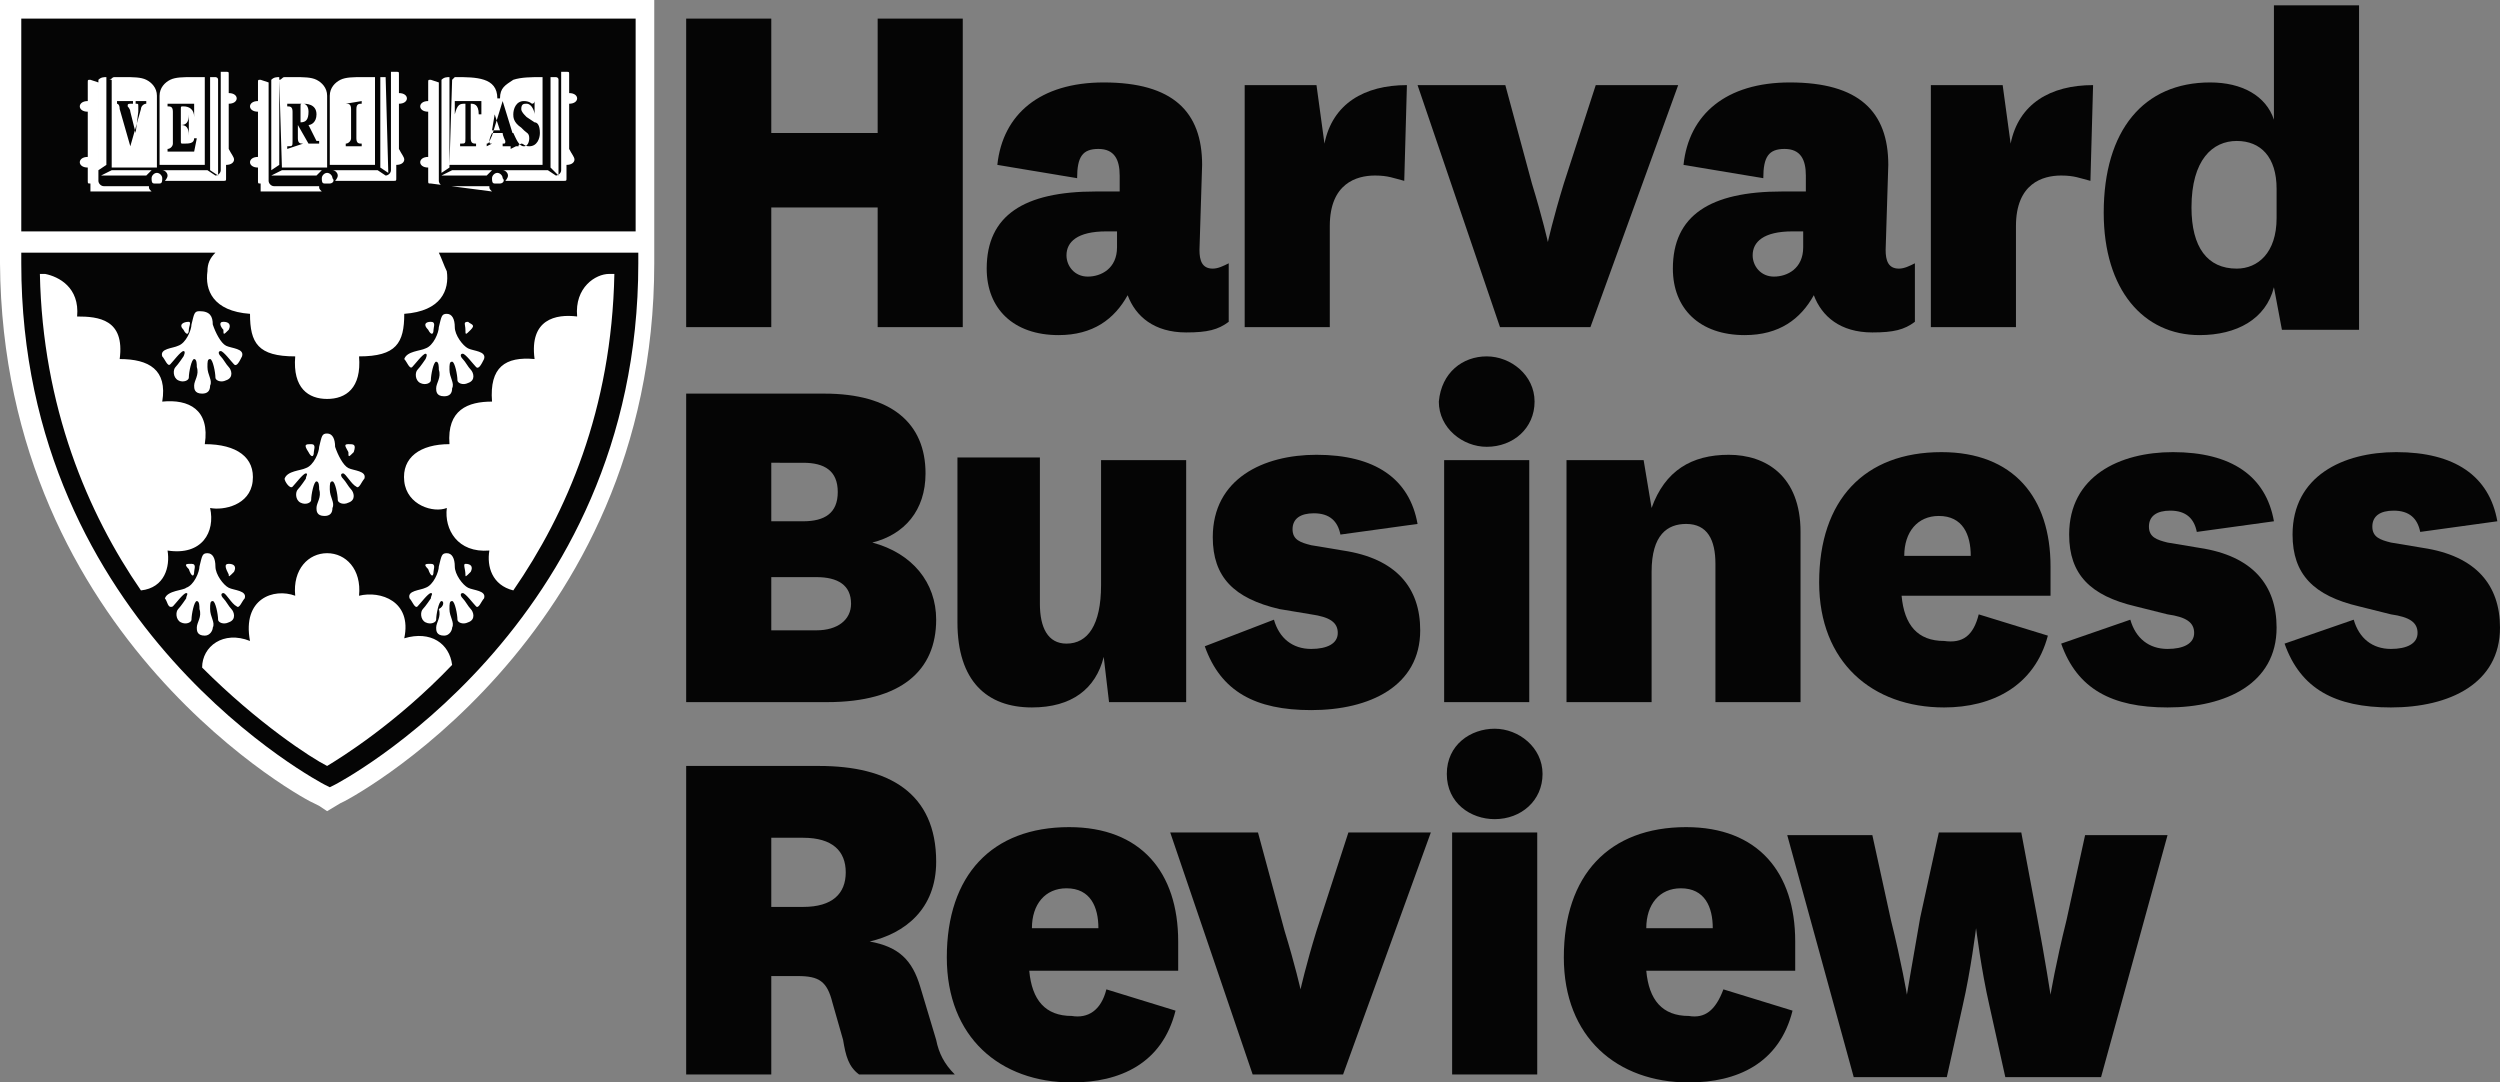
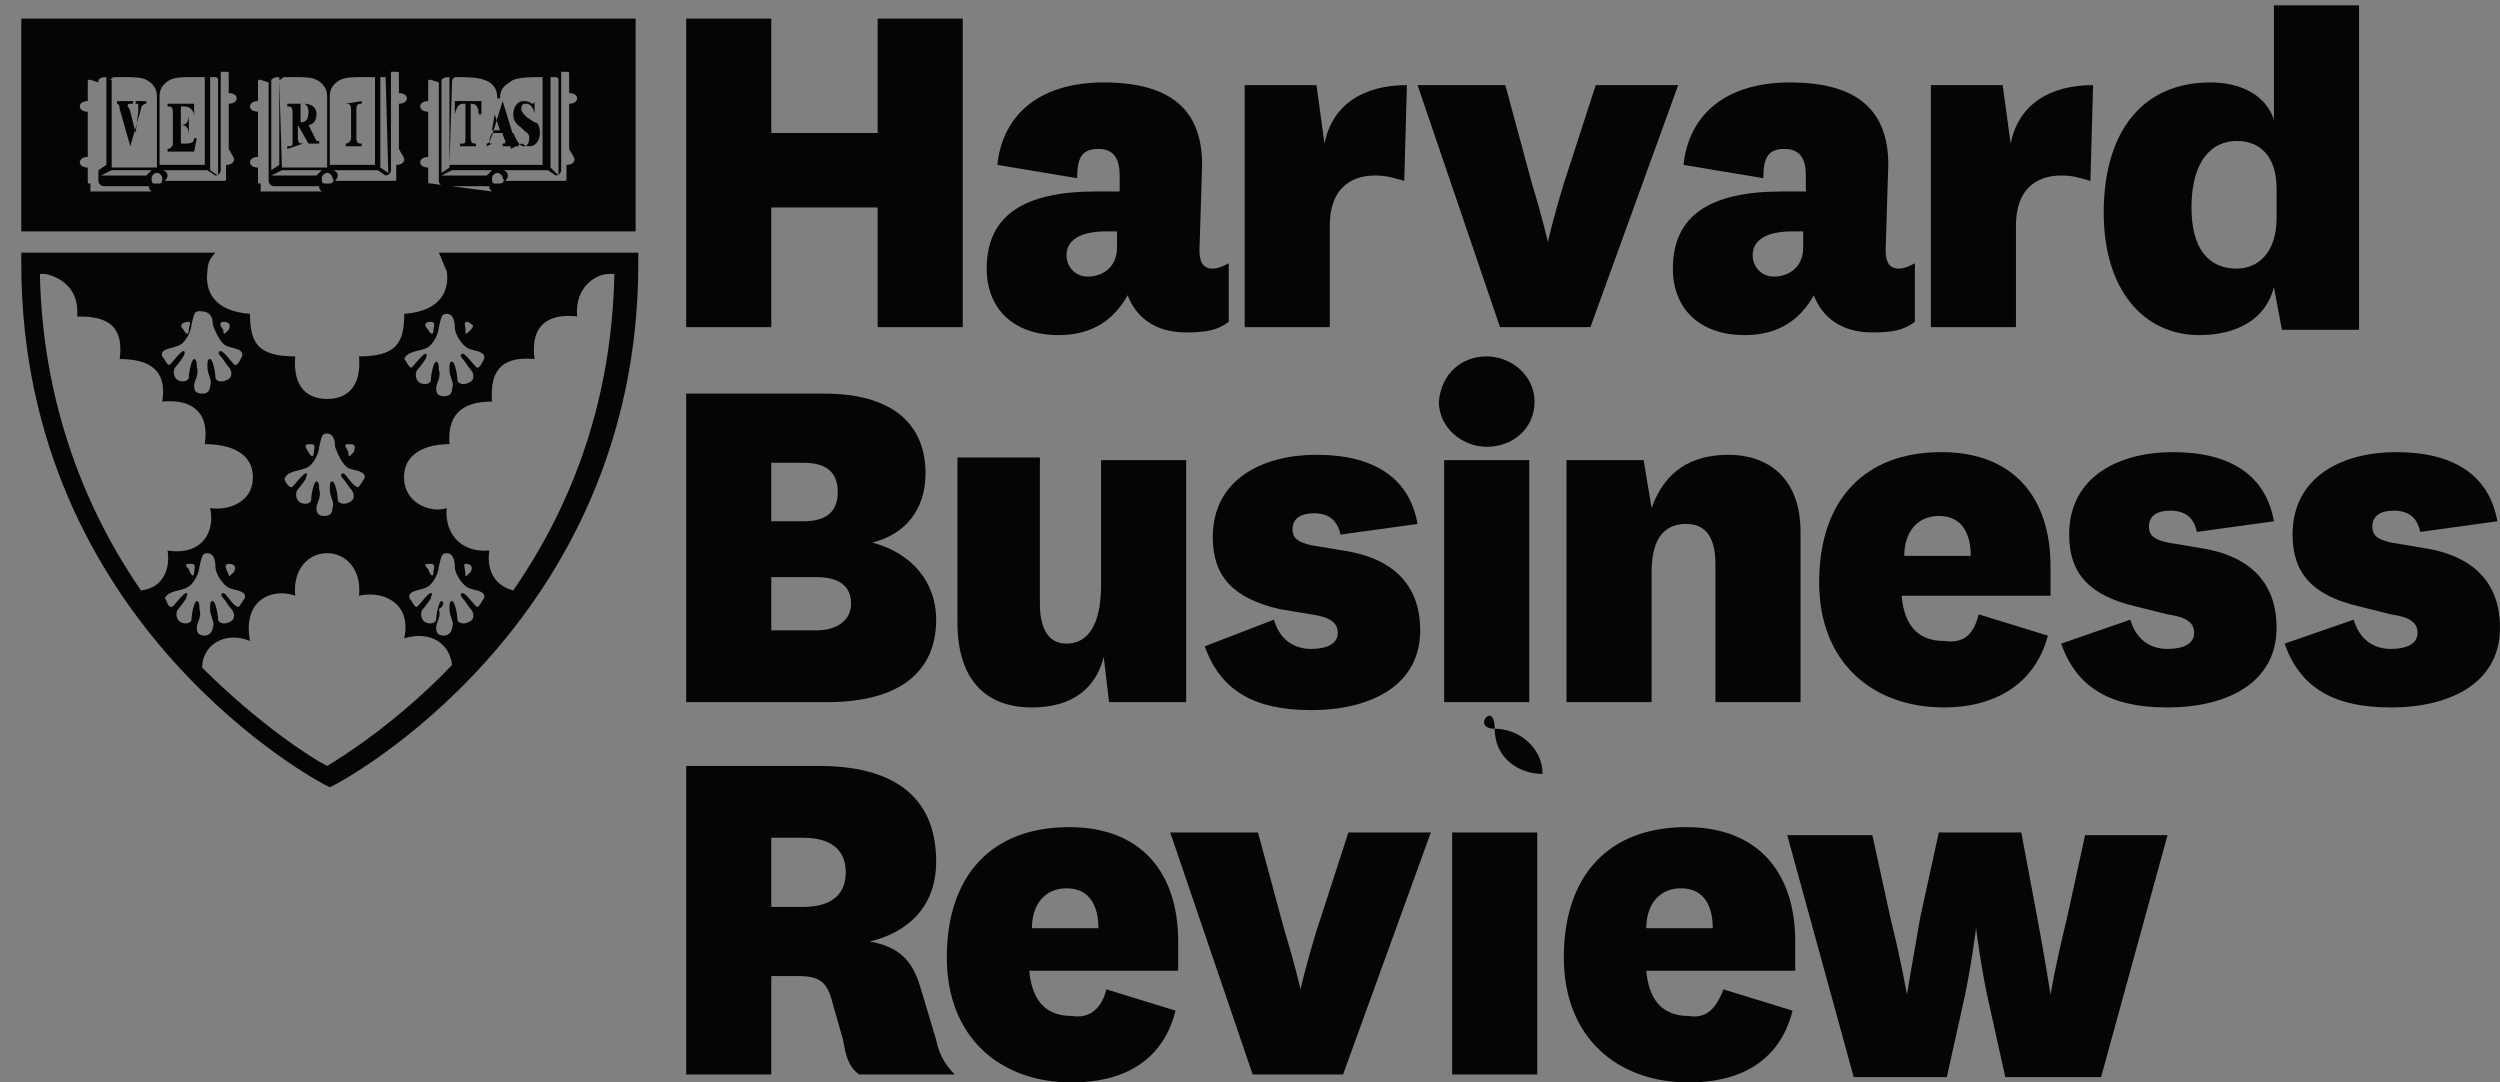
<svg xmlns="http://www.w3.org/2000/svg" version="1.1" id="Layer_1" x="0px" y="0px" width="94px" height="40.7px" viewBox="0 0 94 40.7" style="enable-background:new 0 0 94 40.7;" xml:space="preserve">
  <rect x="0" y="0" width="94" height="40.7" fill="#808080" stroke="none" />
  <style type="text/css">
	.st0{fill:#FFFFFF;}
	.st1{fill:#050505;}
</style>
-   <path class="st0" d="M12,30.3l-0.2-0.1C11.7,30.2,0.1,24.1,0,9.9l0,0V9.5V0h24.6v9.5v0.4c0,14.2-11.7,20.3-11.8,20.3l0,0l-0.5,0.3  L12,30.3L12,30.3z" />
  <path class="st1" d="M0.8,0.7v8h23.1v-8H0.8z M20.7,2.9c0.1,0,0.2,0,0.2,0S21,2.9,21,3v3.6l-0.3-0.3c0,0,0,0,0-0.1L20.7,2.9  L20.7,2.9z M20.9,6.6h-1.8c0-0.1-0.1-0.2-0.2-0.2h1.6c0,0,0,0,0.1,0L20.9,6.6z M17,3l0.1-0.1c0,0,0,0,0.1,0l0,0c0.3,0,0.7,0,1,0.1  s0.5,0.3,0.5,0.7h0.1c0-0.4,0.2-0.5,0.5-0.7c0.3-0.1,0.7-0.1,1-0.1l0,0l0,0h0.1l0,0l0,0v3.3l0,0h-3.5l0,0L17,3L17,3z M17,6.4h1.5  c-0.1,0.1-0.1,0.1-0.2,0.2h-1.7l0,0L17,6.4L17,6.4z M16.6,3C16.6,3,16.6,2.9,16.6,3c0.1-0.1,0.2-0.1,0.3-0.1l0,0v3.3c0,0,0,0,0,0.1  l-0.3,0.2V3L16.6,3z M14.5,2.9C14.5,2.9,14.6,3,14.5,2.9l0.1,3.6l-0.3-0.2c0,0,0,0,0-0.1V2.9l0,0C14.4,2.9,14.4,2.9,14.5,2.9z   M14.5,6.6L14.5,6.6h-1.8c0-0.1-0.1-0.2-0.2-0.2h1.6c0,0,0,0,0.1,0L14.5,6.6z M12.4,3.6c0-0.3,0.2-0.5,0.4-0.6s0.5-0.1,0.8-0.1  c0.2,0,0.3,0,0.4,0h0.1l0,0l0,0v3.3l0,0h-1.7V3.6L12.4,3.6z M10.5,3C10.6,3,10.6,2.9,10.5,3c0.1,0,0.1-0.1,0.2-0.1  c0.1,0,0.2,0,0.4,0c0.3,0,0.6,0,0.8,0.1s0.4,0.3,0.4,0.6v2.7h-1.7l0,0L10.5,3L10.5,3z M10.6,6.4h1.5C12,6.5,12,6.5,11.9,6.6h-1.7  l0,0L10.6,6.4C10.5,6.4,10.6,6.4,10.6,6.4z M10.2,3C10.2,3,10.2,2.9,10.2,3c0.1-0.1,0.2-0.1,0.3-0.1l0,0v3.3l0,0l-0.3,0.2  C10.2,6.5,10.2,3,10.2,3z M7.9,2.9c0.1,0,0.2,0,0.2,0s0.1,0,0.1,0.1v3.6L7.9,6.4c0,0,0,0,0-0.1V2.9L7.9,2.9z M8.1,6.6H6.3  c0-0.1-0.1-0.2-0.2-0.2h1.6c0,0,0,0,0.1,0L8.1,6.6z M6,3.6C6,3.3,6.2,3.1,6.4,3s0.5-0.1,0.8-0.1c0.2,0,0.3,0,0.4,0h0.1l0,0l0,0v3.3  l0,0H6V3.6L6,3.6z M4.1,3C4.1,3,4.2,2.9,4.1,3c0.1,0,0.1-0.1,0.2-0.1c0.1,0,0.2,0,0.4,0c0.3,0,0.6,0,0.8,0.1s0.4,0.3,0.4,0.6l0,0  v2.7H4.2l0,0V3H4.1z M4.2,6.4h1.5C5.6,6.5,5.6,6.5,5.5,6.6H3.8l0,0L4.2,6.4C4.1,6.4,4.2,6.4,4.2,6.4z M3.7,3C3.7,3,3.8,2.9,3.7,3  C3.8,2.9,3.9,2.9,4,2.9l0,0v3.3l0,0L3.7,6.4V3L3.7,3z M3.4,6.9c-0.1,0-0.1,0-0.1-0.1V6.3C3.1,6.3,3,6.2,3,6.1s0.1-0.2,0.3-0.2V4.2  C3.1,4.2,3,4.1,3,4s0.1-0.2,0.3-0.2V3.1C3.3,3,3.3,3,3.4,3l0.3,0.1v0.1v3.6C3.7,6.9,3.8,7,3.9,7h1.7c0,0.1,0,0.1,0.1,0.2H3.4V6.9z   M6,6.9H5.8c-0.1,0-0.1-0.1-0.1-0.2s0.1-0.2,0.2-0.2c0.1,0,0.2,0.1,0.2,0.2C6.1,6.8,6.1,6.9,6,6.9z M8.8,6c0,0.1-0.1,0.2-0.3,0.2  v0.5c0,0.1,0,0.1-0.1,0.1H6.2c0,0,0.1-0.1,0.1-0.2h1.8c0.1,0,0.2-0.1,0.2-0.2V2.8V2.7h0.2c0.1,0,0.1,0,0.1,0.1v0.7  c0.2,0,0.3,0.1,0.3,0.2S8.8,3.9,8.6,3.9v1.7C8.7,5.8,8.8,5.9,8.8,6z M9.8,6.9c-0.1,0-0.1,0-0.1-0.1V6.3c-0.2,0-0.3-0.1-0.3-0.2  s0.1-0.2,0.3-0.2V4.2C9.5,4.2,9.4,4.1,9.4,4s0.1-0.2,0.3-0.2V3.1C9.7,3,9.7,3,9.8,3l0.3,0.1v0.1v3.6c0,0.1,0.1,0.2,0.2,0.2H12  c0,0.1,0,0.1,0.1,0.2H9.8V6.9z M12.4,6.9h-0.2c-0.1,0-0.1-0.1-0.1-0.2s0.1-0.2,0.2-0.2c0.1,0,0.2,0.1,0.2,0.2  C12.6,6.8,12.5,6.9,12.4,6.9z M15.2,6c0,0.1-0.1,0.2-0.3,0.2v0.5c0,0.1,0,0.1-0.1,0.1h-2.2c0,0,0.1-0.1,0.1-0.2h1.8  c0.1,0,0.2-0.1,0.2-0.2V2.8V2.7h0.2c0.1,0,0.1,0,0.1,0.1v0.7c0.2,0,0.3,0.1,0.3,0.2S15.2,3.9,15,3.9v1.7C15.1,5.8,15.2,5.9,15.2,6z   M16.2,6.9c-0.1,0-0.1,0-0.1-0.1V6.3c-0.2,0-0.3-0.1-0.3-0.2s0.1-0.2,0.3-0.2V4.2c-0.2,0-0.3-0.1-0.3-0.2s0.1-0.2,0.3-0.2V3.1  c0-0.1,0-0.1,0.1-0.1l0.3,0.1c0,0,0,0,0,0.1v3.6c0,0.1,0.1,0.2,0.2,0.2h1.7c0,0.1,0,0.1,0.1,0.2L16.2,6.9L16.2,6.9z M18.8,6.9h-0.2  c-0.1,0-0.1-0.1-0.1-0.2s0.1-0.2,0.2-0.2s0.2,0.1,0.2,0.2C19,6.8,18.9,6.9,18.8,6.9z M21.6,6c0,0.1-0.1,0.2-0.3,0.2v0.5  c0,0.1,0,0.1-0.1,0.1H19c0,0,0.1-0.1,0.1-0.2h1.8c0.1,0,0.2-0.1,0.2-0.2V2.8V2.7h0.2c0.1,0,0.1,0,0.1,0.1v0.7c0.2,0,0.3,0.1,0.3,0.2  s-0.1,0.2-0.3,0.2v1.7C21.5,5.8,21.6,5.9,21.6,6z M6.9,5.4c-0.1,0-0.1,0-0.1-0.1V4.7c0.2,0,0.3,0.1,0.3,0.4l0,0V4.3l0,0  c0,0.3-0.1,0.4-0.3,0.4V4.1C6.8,4,6.8,4,6.9,4c0.2,0,0.4,0.1,0.4,0.4l0,0V3.9h-1V4c0.1,0,0.2,0,0.2,0.2v1.2c0,0.1-0.1,0.2-0.2,0.2  v0.1h1l0.1-0.5H7.3C7.3,5.4,7.1,5.4,6.9,5.4z M19.6,5.4c0.1,0,0.1,0.1,0.3,0.1c0.3,0,0.4-0.3,0.4-0.5c0-0.3-0.1-0.4-0.2-0.4  l-0.3-0.2c-0.1-0.1-0.2-0.2-0.2-0.3c0-0.2,0.1-0.2,0.2-0.2c0.2,0,0.3,0.3,0.3,0.4l0,0V3.8l0,0c0,0,0,0.1-0.1,0.1  c0,0-0.1-0.1-0.3-0.1c-0.3,0-0.4,0.3-0.4,0.5c0,0.1,0,0.3,0.3,0.5l0.1,0.1C19.8,5,19.9,5,19.9,5.2c0,0,0,0.3-0.2,0.3  S19.4,5.2,19.3,5h-0.1v0.6L19.6,5.4L19.6,5.4z M4.5,4.1l0.4,1.4l0,0l0.4-1.4c0-0.1,0.1-0.2,0.2-0.2V3.8H5.1v0.1c0.1,0,0.1,0,0.1,0.1  c0,0,0,0.1,0,0.2L5.1,5L4.9,4.2C4.9,4.1,4.8,4,4.8,4c0-0.1,0-0.1,0.2-0.1V3.8H4.4v0.1C4.4,3.9,4.5,3.9,4.5,4.1z M11.4,5.4  c-0.1,0-0.2,0-0.2-0.2V4.7l0,0l0.4,0.7H12V5.3c0,0,0,0-0.1,0l-0.3-0.6c0.1,0,0.3-0.1,0.3-0.4c0-0.4-0.4-0.4-0.5-0.4h-0.6V4  C10.9,4,11,4,11,4.2v1.1c0,0.2,0,0.2-0.2,0.2v0.1L11.4,5.4L11.4,5.4L11.4,5.4z M11.3,4c0-0.1,0-0.1,0.1-0.1s0.2,0.1,0.2,0.3  c0,0.3-0.1,0.4-0.3,0.4V4z M17.5,3.9v1.3c0,0.2,0,0.2-0.2,0.2v0.1h0.6V5.4c-0.1,0-0.2,0-0.2-0.2V3.9c0.1,0,0.3,0,0.3,0.4h0.1V3.8h-1  v0.5l0,0C17.2,3.9,17.3,3.9,17.5,3.9z M18.5,5.4c-0.1,0-0.1,0-0.1-0.1c0,0,0-0.1,0.1-0.3h0.4c0,0.1,0.1,0.3,0.1,0.3  c0,0.1,0,0.1-0.1,0.1v0.1h0.6V5.4c-0.1,0-0.1-0.1-0.2-0.3l-0.4-1.3l0,0l-0.4,1.3c-0.1,0.2-0.1,0.3-0.2,0.3v0.1L18.5,5.4L18.5,5.4  L18.5,5.4z M18.6,4.3l0.2,0.6h-0.3L18.6,4.3z M13,3.9c0.1,0,0.2,0,0.2,0.2v1.1c0,0.1-0.1,0.2-0.2,0.2v0.1h0.6V5.4  c-0.1,0-0.2,0-0.2-0.2V4.1c0-0.2,0.1-0.2,0.2-0.2V3.8L13,3.9L13,3.9z" />
  <path class="st1" d="M16.5,9.5c0.1,0.2,0.2,0.5,0.3,0.7c0.1,0.7-0.2,1.5-1.6,1.6c0,1.1-0.3,1.6-1.7,1.6c0.1,1.2-0.5,1.6-1.2,1.6  s-1.3-0.4-1.2-1.6c-1.4,0-1.7-0.5-1.7-1.6c-1.4-0.1-1.7-0.9-1.6-1.6c0-0.3,0.1-0.5,0.3-0.7H0.8v0.4c0,13.7,11.4,19.6,11.4,19.6  l0.2,0.1l0.2-0.1c0,0,11.4-5.9,11.4-19.6V9.5C23.9,9.5,16.5,9.5,16.5,9.5z M7,22.1c0.3-0.1,0.5-0.6,0.5-0.8c0.1-0.4,0.1-0.5,0.3-0.5  s0.3,0.2,0.3,0.5s0.3,0.7,0.5,0.8s0.7,0.1,0.6,0.4c-0.1,0.1-0.2,0.4-0.3,0.3c-0.2-0.1-0.4-0.5-0.5-0.5s-0.1,0.1,0,0.2  c0.1,0.1,0.2,0.3,0.3,0.4c0.1,0.1,0.2,0.4-0.1,0.5c-0.2,0.1-0.4,0-0.4-0.1c0-0.2-0.1-0.7-0.2-0.7c-0.1,0-0.1,0.1-0.1,0.3  c0,0.3,0.2,0.5,0.1,0.7c0,0.1-0.1,0.3-0.3,0.3c-0.3,0-0.3-0.2-0.3-0.3c0-0.2,0.2-0.4,0.1-0.7c0-0.1,0-0.3-0.1-0.3s-0.2,0.5-0.2,0.7  c0,0.1-0.2,0.2-0.4,0.1c-0.2-0.1-0.2-0.4-0.1-0.5C6.8,22.8,7,22.5,7,22.5c0-0.1,0.1-0.2,0-0.2s-0.4,0.4-0.5,0.5  c-0.2,0.1-0.2-0.2-0.3-0.3C6.3,22.2,6.9,22.2,7,22.1z M7.2,21.2c0.2,0,0.1,0.2,0.1,0.3c0,0.2-0.1,0.2-0.2-0.1  C6.9,21.2,7,21.2,7.2,21.2z M8.6,21.2c0.2,0,0.3,0.1,0.2,0.3c-0.2,0.2-0.2,0.2-0.2,0.1C8.5,21.4,8.4,21.2,8.6,21.2z M16.6,22.6  c-0.1,0-0.2,0.5-0.2,0.7c0,0.1-0.2,0.2-0.4,0.1c-0.2-0.1-0.2-0.4-0.1-0.5c0.1-0.1,0.3-0.4,0.3-0.4c0-0.1,0.1-0.2,0-0.2  s-0.4,0.4-0.5,0.5s-0.2-0.2-0.3-0.3c-0.1-0.3,0.4-0.3,0.6-0.4c0.3-0.1,0.5-0.6,0.5-0.8c0.1-0.4,0.1-0.5,0.3-0.5s0.3,0.2,0.3,0.5  s0.3,0.7,0.5,0.8c0.2,0.1,0.7,0.1,0.6,0.4c-0.1,0.1-0.2,0.4-0.3,0.3c-0.1-0.1-0.4-0.5-0.5-0.5s-0.1,0.1,0,0.2  c0.1,0.1,0.2,0.3,0.3,0.4c0.1,0.1,0.2,0.4-0.1,0.5c-0.2,0.1-0.4,0-0.4-0.1c0-0.2-0.1-0.7-0.2-0.7c-0.1,0-0.1,0.1-0.1,0.3  c0,0.3,0.2,0.5,0.1,0.7c0,0.1-0.1,0.3-0.3,0.3c-0.3,0-0.3-0.2-0.3-0.3c0-0.2,0.2-0.4,0.1-0.7C16.7,22.8,16.7,22.6,16.6,22.6z   M16.2,21.2c0.2,0,0.1,0.2,0.1,0.3c0,0.2-0.1,0.2-0.2-0.1C15.9,21.2,16,21.2,16.2,21.2z M17.5,21.2c0.2,0,0.3,0.1,0.2,0.3  c-0.2,0.2-0.2,0.2-0.2,0.1C17.5,21.4,17.4,21.2,17.5,21.2z M17.7,12.4c-0.2,0.2-0.2,0.2-0.2,0s-0.1-0.3,0.1-0.3  C17.7,12.2,17.9,12.2,17.7,12.4z M16.2,12.1c0.2,0,0.1,0.2,0.1,0.3c0,0.2-0.1,0.2-0.2,0C15.9,12.2,16,12.1,16.2,12.1z M16,13.1  c0.3-0.1,0.5-0.6,0.5-0.8c0.1-0.4,0.1-0.5,0.3-0.5s0.3,0.2,0.3,0.5s0.3,0.7,0.5,0.8s0.7,0.1,0.6,0.4c-0.1,0.2-0.2,0.4-0.3,0.3  c-0.1-0.1-0.4-0.5-0.5-0.5s-0.1,0.1,0,0.2c0.1,0.1,0.2,0.3,0.3,0.4c0.1,0.1,0.2,0.4-0.1,0.5c-0.2,0.1-0.4,0-0.4-0.1  c0-0.2-0.1-0.7-0.2-0.7c-0.1,0-0.1,0.1-0.1,0.3c0,0.3,0.2,0.5,0.1,0.7c0,0.2-0.1,0.3-0.3,0.3c-0.3,0-0.3-0.2-0.3-0.3  c0-0.2,0.2-0.4,0.1-0.7c0-0.1,0-0.3-0.1-0.3s-0.2,0.5-0.2,0.7c0,0.1-0.2,0.2-0.4,0.1c-0.2-0.1-0.2-0.4-0.1-0.5  c0.1-0.1,0.3-0.4,0.3-0.4s0.1-0.2,0-0.2s-0.4,0.4-0.5,0.5s-0.2-0.2-0.3-0.3C15.3,13.2,15.8,13.2,16,13.1z M16.9,16.7  c-0.1-1.3,0.7-1.6,1.6-1.6c-0.1-1.3,0.5-1.7,1.6-1.6c-0.2-1.5,0.8-1.7,1.6-1.6c-0.1-1.1,0.7-1.6,1.2-1.6h0.2  c-0.1,5.1-1.8,9-3.8,11.9c-0.8-0.2-1-0.9-0.9-1.5c-1.2,0.1-1.7-0.8-1.6-1.6c-0.5,0.2-1.5-0.1-1.6-1C15.1,17.2,15.8,16.7,16.9,16.7z   M13.1,16.7c0.2,0,0.3,0,0.2,0.3c-0.2,0.2-0.2,0.2-0.2,0C13,16.8,12.9,16.7,13.1,16.7z M11.7,16.7c0.2,0,0.1,0.2,0.1,0.3  c0,0.2-0.1,0.2-0.2,0C11.4,16.7,11.5,16.7,11.7,16.7z M11.5,17.6c0.3-0.1,0.5-0.6,0.5-0.8c0.1-0.4,0.1-0.5,0.3-0.5s0.3,0.2,0.3,0.5  c0.1,0.3,0.3,0.7,0.5,0.8s0.7,0.1,0.6,0.4c-0.1,0.1-0.2,0.4-0.3,0.3c-0.2-0.1-0.4-0.5-0.5-0.5s-0.1,0.1,0,0.2  c0.1,0.1,0.2,0.3,0.3,0.4c0.1,0.1,0.2,0.4-0.1,0.5c-0.2,0.1-0.4,0-0.4-0.1c0-0.2-0.1-0.7-0.2-0.7c-0.1,0-0.1,0.1-0.1,0.3  c0,0.3,0.2,0.5,0.1,0.7c0,0.2-0.1,0.3-0.3,0.3c-0.3,0-0.3-0.2-0.3-0.3c0-0.2,0.2-0.4,0.1-0.7c0-0.1,0-0.3-0.1-0.3s-0.2,0.5-0.2,0.7  c0,0.1-0.2,0.2-0.4,0.1c-0.2-0.1-0.2-0.4-0.1-0.5c0.1-0.1,0.3-0.4,0.3-0.4c0-0.1,0.1-0.2,0-0.2s-0.4,0.4-0.5,0.5s-0.3-0.2-0.3-0.3  C10.8,17.7,11.3,17.7,11.5,17.6z M11.1,22.4c-0.1-1,0.5-1.6,1.2-1.6s1.3,0.6,1.2,1.6c0.8-0.2,2,0.2,1.7,1.6c1-0.3,1.7,0.2,1.8,1  c-2.1,2.2-4.2,3.5-4.7,3.8c-0.6-0.3-2.6-1.6-4.7-3.7c0-0.8,0.8-1.4,1.8-1C9.1,22.5,10.3,22.1,11.1,22.4z M9.5,18.1  c-0.1,0.9-1.1,1.1-1.6,1c0.2,0.9-0.3,1.8-1.6,1.6c0.1,0.6-0.1,1.4-1,1.5c-2-2.9-3.7-6.9-3.8-11.9l0,0h0.2c0.5,0.1,1.3,0.5,1.2,1.6  c0.8,0,1.8,0.1,1.6,1.6c1.1,0,1.8,0.4,1.6,1.6c1-0.1,1.8,0.3,1.6,1.6C8.9,16.7,9.6,17.2,9.5,18.1z M7.1,12.4c0,0.2-0.1,0.2-0.2,0  c-0.2-0.2,0-0.3,0.2-0.3C7.2,12.1,7.1,12.3,7.1,12.4z M8.4,12.1c0.2,0,0.3,0.1,0.2,0.3c-0.2,0.2-0.2,0.2-0.2,0  C8.3,12.3,8.2,12.1,8.4,12.1z M8,12.2c0.1,0.3,0.3,0.7,0.5,0.8s0.7,0.1,0.6,0.4c-0.1,0.2-0.2,0.4-0.3,0.3c-0.1-0.1-0.4-0.5-0.5-0.5  s-0.1,0.1,0,0.2c0.1,0.1,0.2,0.3,0.3,0.4c0.1,0.1,0.2,0.4-0.1,0.5c-0.2,0.1-0.4,0-0.4-0.1c0-0.2-0.1-0.7-0.2-0.7  c-0.1,0-0.1,0.1-0.1,0.3c0,0.3,0.2,0.5,0.1,0.7c0,0.2-0.1,0.3-0.3,0.3c-0.3,0-0.3-0.2-0.3-0.3c0-0.2,0.2-0.4,0.1-0.7  c0-0.1,0-0.3-0.1-0.3S7.1,14,7.1,14.2c0,0.1-0.2,0.2-0.4,0.1c-0.2-0.1-0.2-0.4-0.1-0.5c0.1-0.1,0.3-0.4,0.3-0.4s0.1-0.2,0-0.2  s-0.4,0.4-0.5,0.5s-0.2-0.2-0.3-0.3C6,13.1,6.5,13.1,6.7,13c0.3-0.1,0.5-0.6,0.5-0.8c0.1-0.4,0.1-0.5,0.3-0.5  C7.9,11.7,8,11.9,8,12.2z" />
  <path class="st1" d="M35.2,23.3c0,1.9-1.3,3.1-4.1,3.1h-5.3V14.8H31c2.5,0,3.8,1.1,3.8,3c0,1.4-0.8,2.3-2,2.6  C34.3,20.8,35.2,21.9,35.2,23.3z M29,19.6h1.2c0.8,0,1.3-0.3,1.3-1.1s-0.5-1.1-1.3-1.1H29C29,17.4,29,19.6,29,19.6z M29,23.7h1.7  c0.8,0,1.3-0.4,1.3-1c0-0.7-0.5-1-1.3-1H29V23.7z" />
  <path class="st1" d="M41.5,24.7c-0.3,1.2-1.2,1.9-2.7,1.9c-1.7,0-2.8-1-2.8-3.2v-6.2h3.1v5.5c0,0.9,0.3,1.5,1,1.5  c0.8,0,1.3-0.7,1.3-2.2v-4.7h3.2v9.1h-2.9L41.5,24.7z" />
  <path class="st1" d="M47.9,23.3c0.2,0.7,0.7,1.1,1.4,1.1c0.6,0,1-0.2,1-0.6c0-0.4-0.3-0.6-1-0.7l-1.2-0.2c-1.7-0.4-2.5-1.2-2.5-2.7  c0-2.2,1.9-3.1,3.9-3.1c2.2,0,3.5,0.9,3.8,2.6l-2.9,0.4c-0.1-0.5-0.4-0.8-1-0.8c-0.5,0-0.8,0.2-0.8,0.6c0,0.4,0.3,0.5,0.7,0.6  l1.2,0.2c2,0.3,2.9,1.4,2.9,3c0,2.1-1.9,3-4.1,3c-2.1,0-3.4-0.7-4-2.4L47.9,23.3z" />
  <path class="st1" d="M55.9,13.4c0.9,0,1.8,0.7,1.8,1.7s-0.8,1.7-1.8,1.7c-0.9,0-1.8-0.7-1.8-1.7C54.2,14,55,13.4,55.9,13.4z   M57.5,17.3v9.1h-3.2v-9.1H57.5z" />
  <path class="st1" d="M62.1,19.1c0.5-1.4,1.5-2,2.9-2s2.7,0.8,2.7,2.9v6.4h-3.2v-5.2c0-0.9-0.3-1.5-1.1-1.5c-0.7,0-1.3,0.4-1.3,1.8  v4.9h-3.2v-9.1h2.9L62.1,19.1z" />
  <path class="st1" d="M74.4,23.1l2.6,0.8c-0.5,1.9-2.1,2.7-3.9,2.7c-2.7,0-4.7-1.7-4.7-4.7c0-3.1,1.7-4.9,4.6-4.9  c2.7,0,4.1,1.7,4.1,4.3c0,0.3,0,0.7,0,1.1h-5.6c0.1,1.1,0.6,1.7,1.6,1.7C73.8,24.2,74.2,23.9,74.4,23.1z M74.1,20.9  c0-0.8-0.3-1.5-1.2-1.5c-0.8,0-1.3,0.6-1.3,1.5H74.1z" />
  <path class="st1" d="M80.1,23.3c0.2,0.7,0.7,1.1,1.4,1.1c0.6,0,1-0.2,1-0.6c0-0.4-0.3-0.6-1-0.7l-1.2-0.3c-1.7-0.4-2.5-1.2-2.5-2.7  c0-2.2,1.9-3.1,3.9-3.1c2.2,0,3.5,0.9,3.8,2.6L82.6,20c-0.1-0.5-0.4-0.8-1-0.8c-0.5,0-0.8,0.2-0.8,0.6c0,0.4,0.3,0.5,0.7,0.6  l1.2,0.2c2,0.3,2.9,1.4,2.9,3c0,2.1-1.9,3-4.1,3c-2.1,0-3.4-0.7-4-2.4L80.1,23.3z" />
  <path class="st1" d="M88.5,23.3c0.2,0.7,0.7,1.1,1.4,1.1c0.6,0,1-0.2,1-0.6c0-0.4-0.3-0.6-1-0.7l-1.2-0.3c-1.7-0.4-2.5-1.2-2.5-2.7  c0-2.2,1.9-3.1,3.9-3.1c2.2,0,3.5,0.9,3.8,2.6L91,20c-0.1-0.5-0.4-0.8-1-0.8c-0.5,0-0.8,0.2-0.8,0.6c0,0.4,0.3,0.5,0.7,0.6l1.2,0.2  c2,0.3,2.9,1.4,2.9,3c0,2.1-1.9,3-4.1,3c-2.1,0-3.4-0.7-4-2.4L88.5,23.3z" />
  <path class="st1" d="M32.3,40.4c-0.4-0.3-0.5-0.7-0.6-1.3l-0.4-1.4c-0.2-0.8-0.5-1-1.3-1h-1v3.7h-3.2V28.8h5c2.6,0,4.4,1,4.4,3.6  c0,1.8-1.2,2.7-2.5,3c1.1,0.2,1.6,0.7,1.9,1.7l0.6,2c0.1,0.5,0.3,0.9,0.7,1.3L32.3,40.4L32.3,40.4z M29,34.1h1.2  c1.1,0,1.6-0.5,1.6-1.3c0-0.8-0.5-1.3-1.6-1.3H29V34.1z" />
  <path class="st1" d="M41.6,37.2l2.6,0.8c-0.5,2-2.1,2.7-3.9,2.7c-2.7,0-4.7-1.7-4.7-4.7c0-3.1,1.7-4.9,4.6-4.9  c2.7,0,4.1,1.7,4.1,4.3c0,0.3,0,0.7,0,1.1h-5.6c0.1,1.1,0.6,1.7,1.6,1.7C40.9,38.3,41.4,38,41.6,37.2z M41.3,34.9  c0-0.8-0.3-1.5-1.2-1.5c-0.8,0-1.3,0.6-1.3,1.5H41.3z" />
  <path class="st1" d="M44,31.3h3.3l1,3.7c0.4,1.3,0.6,2.2,0.6,2.2l0,0c0,0,0.2-0.9,0.6-2.2l1.2-3.7h3.1l-3.3,9.1h-3.4L44,31.3z" />
-   <path class="st1" d="M56.2,27.4c0.9,0,1.8,0.7,1.8,1.7s-0.8,1.7-1.8,1.7c-0.9,0-1.8-0.6-1.8-1.7S55.3,27.4,56.2,27.4z M57.8,31.3  v9.1h-3.2v-9.1H57.8z" />
+   <path class="st1" d="M56.2,27.4c0.9,0,1.8,0.7,1.8,1.7c-0.9,0-1.8-0.6-1.8-1.7S55.3,27.4,56.2,27.4z M57.8,31.3  v9.1h-3.2v-9.1H57.8z" />
  <path class="st1" d="M64.8,37.2l2.6,0.8c-0.5,2-2.1,2.7-3.9,2.7c-2.7,0-4.7-1.7-4.7-4.7c0-3.1,1.7-4.9,4.6-4.9  c2.7,0,4.1,1.7,4.1,4.3c0,0.3,0,0.7,0,1.1h-5.6c0.1,1.1,0.6,1.7,1.6,1.7C64.1,38.3,64.5,38,64.8,37.2z M64.4,34.9  c0-0.8-0.3-1.5-1.2-1.5c-0.8,0-1.3,0.6-1.3,1.5H64.4z" />
  <path class="st1" d="M76,31.3l0.6,3.2c0.3,1.6,0.5,2.9,0.5,2.9l0,0c0,0,0.2-1.2,0.6-2.8l0.7-3.2h3.1L79,40.5h-3.6l-0.6-2.7  c-0.3-1.3-0.5-2.9-0.5-2.9l0,0c0,0-0.2,1.6-0.5,2.9l-0.6,2.7h-3.5l-2.5-9.1h3.2l0.7,3.2c0.4,1.6,0.6,2.8,0.6,2.8l0,0  c0,0,0.2-1.2,0.5-2.9l0.7-3.2C73.1,31.3,76,31.3,76,31.3z" />
  <path class="st1" d="M45.1,9.4c0,0.4,0.1,0.7,0.5,0.7c0.2,0,0.4-0.1,0.6-0.2v2.2c-0.4,0.3-0.8,0.4-1.6,0.4c-1.2,0-1.9-0.6-2.2-1.4  c-0.5,0.9-1.3,1.5-2.6,1.5c-1.7,0-2.7-1-2.7-2.5c0-2,1.4-2.9,4.1-2.9h0.9V6.6c0-0.6-0.2-1-0.8-1c-0.6,0-0.8,0.3-0.8,1.1l-3-0.5  c0.2-1.9,1.6-3.1,4-3.1c2.6,0,3.7,1.1,3.7,3.1L45.1,9.4L45.1,9.4z M42,8.7h-0.4c-1.1,0-1.5,0.4-1.5,0.9c0,0.4,0.3,0.8,0.8,0.8  S42,10.1,42,9.3C42,9.3,42,8.7,42,8.7z" />
  <path class="st1" d="M52.8,6.8c-0.4-0.1-0.6-0.2-1.1-0.2C51,6.6,50,6.9,50,8.5v3.8h-3.2V3.2h2.7l0.3,2.2c0.3-1.5,1.5-2.2,3.1-2.2  L52.8,6.8z" />
  <path class="st1" d="M53.3,3.2h3.3l1,3.7c0.4,1.3,0.6,2.2,0.6,2.2l0,0c0,0,0.2-0.9,0.6-2.2L60,3.2h3.1l-3.3,9.1h-3.4L53.3,3.2z" />
  <path class="st1" d="M70.9,9.4c0,0.4,0.1,0.7,0.5,0.7c0.2,0,0.4-0.1,0.6-0.2v2.2c-0.4,0.3-0.8,0.4-1.6,0.4c-1.2,0-1.9-0.6-2.2-1.4  c-0.5,0.9-1.3,1.5-2.6,1.5c-1.7,0-2.7-1-2.7-2.5c0-2,1.4-2.9,4.1-2.9h0.9V6.6c0-0.6-0.2-1-0.8-1c-0.6,0-0.8,0.3-0.8,1.1l-3-0.5  c0.2-1.9,1.6-3.1,4-3.1c2.6,0,3.7,1.1,3.7,3.1L70.9,9.4L70.9,9.4z M67.8,8.7h-0.4c-1.1,0-1.5,0.4-1.5,0.9c0,0.4,0.3,0.8,0.8,0.8  s1.1-0.3,1.1-1.1V8.7z" />
  <path class="st1" d="M78.6,6.8c-0.4-0.1-0.6-0.2-1.1-0.2c-0.7,0-1.7,0.3-1.7,1.9v3.8h-3.2V3.2h2.7l0.3,2.2c0.3-1.5,1.5-2.2,3.1-2.2  L78.6,6.8z" />
  <path class="st1" d="M85.5,0.2h3.2v12.2h-2.9l-0.3-1.6c-0.3,1.2-1.4,1.8-2.8,1.8c-2.1,0-3.6-1.7-3.6-4.6c0-3.1,1.5-4.9,4-4.9  c1.2,0,2.1,0.5,2.4,1.4V0.2L85.5,0.2z M85.6,7.1c0-1.2-0.6-1.8-1.5-1.8S82.4,6,82.4,7.8c0,1.5,0.6,2.3,1.7,2.3  c0.8,0,1.5-0.6,1.5-1.9V7.1L85.6,7.1z" />
  <path class="st1" d="M25.8,12.3V0.7H29V5h4V0.7h3.2v11.6H33V7.8h-4v4.5H25.8z" />
</svg>